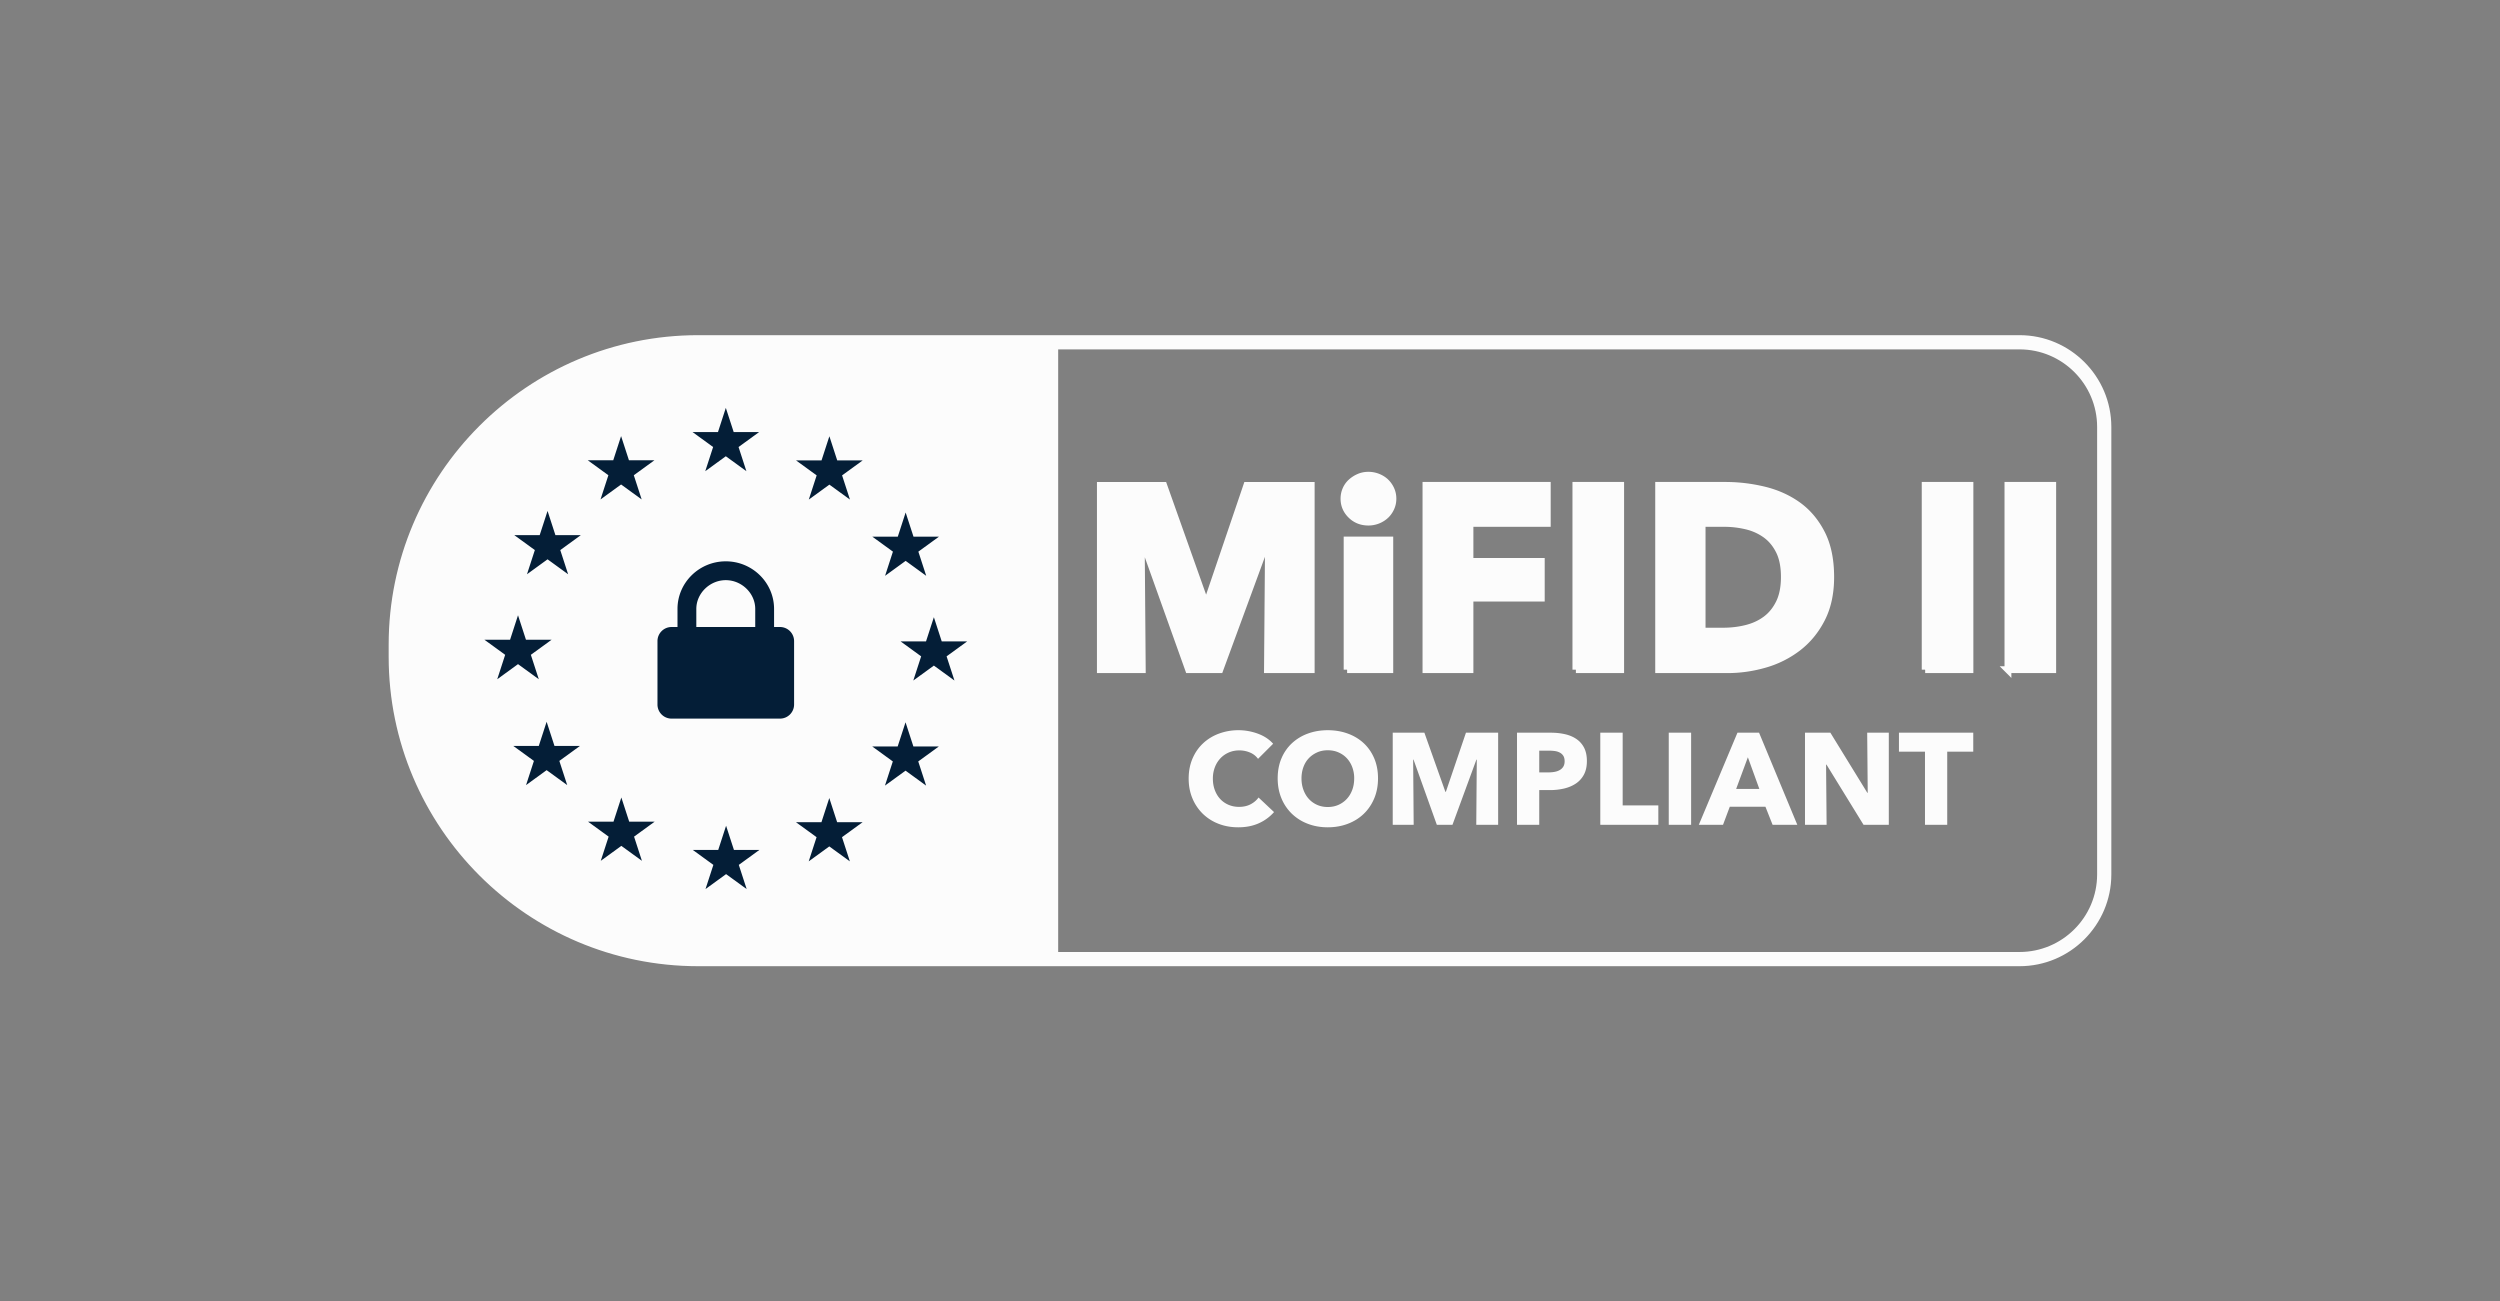
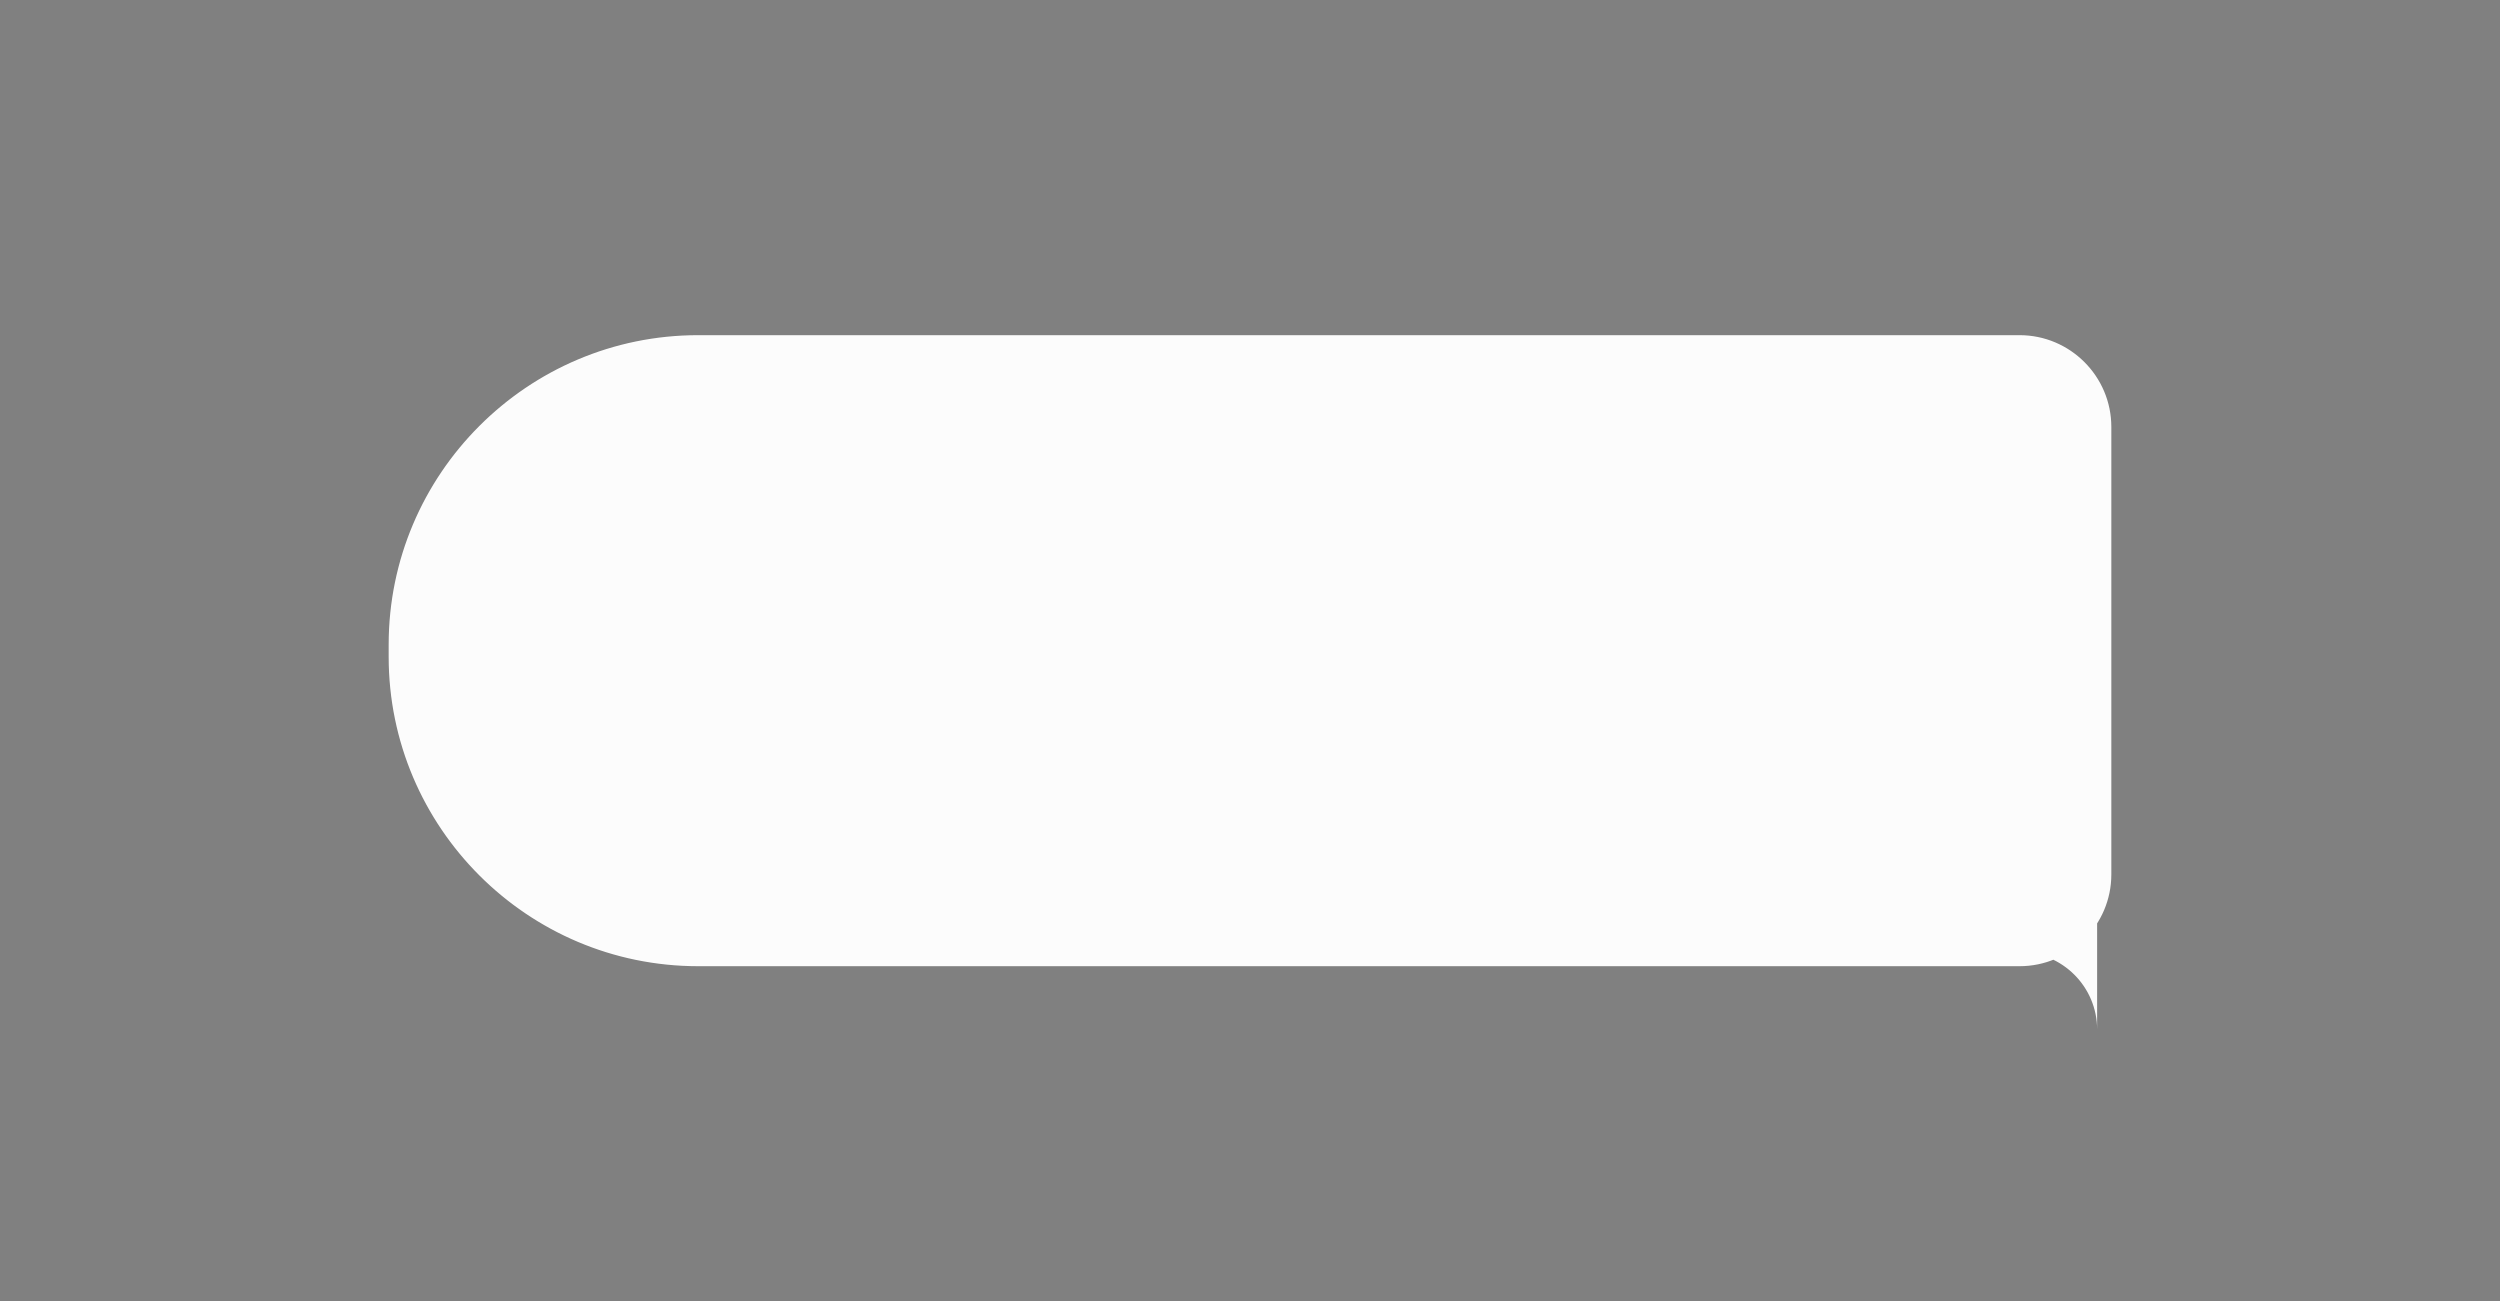
<svg xmlns="http://www.w3.org/2000/svg" viewBox="0 0 365 190">
  <rect x="0" y="0" width="365" height="190" fill="#808080" stroke="none" />
-   <path fill="#fcfcfc" d="M294.854 48.935H101.928c-24.914 0-45.183 20.269-45.183 45.182v1.766c0 24.914 20.269 45.182 45.183 45.182h192.927c7.388 0 13.4-6.01 13.4-13.399V62.335c0-7.39-6.012-13.4-13.4-13.4Zm11.326 78.731c0 6.244-5.08 11.324-11.325 11.324h-140.36V51.01h140.36c6.245 0 11.325 5.08 11.325 11.325v65.331Z" />
-   <path fill="#fcfcfc" d="M183.805 120.188c-.873.398-1.881.598-3.02.598-1.039 0-1.998-.17-2.879-.514a6.739 6.739 0 0 1-2.289-1.453 6.756 6.756 0 0 1-1.521-2.252c-.367-.874-.551-1.836-.551-2.887 0-1.077.187-2.052.56-2.926.375-.874.891-1.618 1.55-2.233s1.43-1.085 2.318-1.416a8.184 8.184 0 0 1 2.869-.494c.949 0 1.884.17 2.802.504.918.336 1.662.826 2.233 1.473l-2.205 2.204a2.73 2.73 0 0 0-1.196-.932 3.987 3.987 0 0 0-1.521-.303c-.57 0-1.092.104-1.567.313s-.884.497-1.226.865a3.944 3.944 0 0 0-.797 1.301 4.568 4.568 0 0 0-.285 1.644c0 .608.094 1.166.285 1.672.19.507.451.94.787 1.302s.738.642 1.207.845c.469.202.983.304 1.54.304.646 0 1.208-.126 1.69-.38.481-.253.868-.582 1.159-.988l2.262 2.128a6.4 6.4 0 0 1-2.206 1.625ZM201.191 113.642c0 1.064-.183 2.036-.55 2.917-.37.88-.88 1.633-1.532 2.26s-1.427 1.112-2.326 1.453c-.9.343-1.875.514-2.926.514-1.052 0-2.023-.17-2.918-.514a6.819 6.819 0 0 1-2.316-1.453 6.646 6.646 0 0 1-1.531-2.26c-.367-.881-.551-1.853-.551-2.917 0-1.077.184-2.05.55-2.916a6.389 6.389 0 0 1 1.532-2.214 6.815 6.815 0 0 1 2.316-1.406c.895-.33 1.866-.495 2.918-.495 1.051 0 2.026.165 2.926.494.899.33 1.674.798 2.326 1.407s1.162 1.345 1.532 2.214c.367.867.55 1.84.55 2.916Zm-3.478 0a4.63 4.63 0 0 0-.283-1.634 3.916 3.916 0 0 0-.79-1.302c-.335-.36-.742-.645-1.216-.855s-.998-.313-1.567-.313c-.57 0-1.09.104-1.558.314s-.875.494-1.217.854c-.342.361-.604.795-.787 1.302s-.276 1.052-.276 1.634c0 .608.094 1.169.286 1.681.19.513.45.953.787 1.32.336.369.738.656 1.207.866.469.209.988.313 1.558.313.569 0 1.088-.104 1.557-.313.469-.21.875-.497 1.217-.865.342-.368.607-.808.799-1.32.19-.513.283-1.074.283-1.682ZM215.535 120.425l.076-9.519h-.056l-3.496 9.519h-2.28l-3.402-9.519h-.057l.077 9.519h-3.059v-13.452h4.623l3.063 8.626h.076l2.93-8.626h4.699v13.452h-3.194ZM231.685 111.115c0 .785-.146 1.448-.437 1.986s-.684.971-1.178 1.3c-.494.33-1.064.57-1.71.723a8.782 8.782 0 0 1-2.014.228h-1.616v5.073h-3.247v-13.452h4.939c.734 0 1.422.073 2.063.219.638.145 1.197.38 1.671.703s.848.747 1.122 1.272c.271.527.408 1.176.408 1.948Zm-3.25.019c0-.317-.062-.576-.189-.78a1.323 1.323 0 0 0-.514-.474 2.193 2.193 0 0 0-.73-.229 6.276 6.276 0 0 0-.846-.056h-1.426v3.173h1.37c.302 0 .595-.026.872-.077.28-.05.53-.138.752-.265.221-.126.395-.295.522-.504s.19-.472.19-.788ZM233.643 120.425v-13.452h3.267v10.62h5.207v2.832h-8.474ZM243.637 120.425v-13.452h3.267v13.452h-3.267ZM258.799 120.425l-1.045-2.64h-5.207l-.988 2.64h-3.534l5.643-13.452h3.154l5.586 13.452h-3.61Zm-3.61-9.861-1.71 4.617h3.382l-1.671-4.617ZM272.078 120.425l-5.414-8.797h-.057l.077 8.797h-3.155v-13.452h3.705l5.397 8.778h.057l-.077-8.778h3.155v13.452h-3.688ZM284.295 109.747v10.678h-3.248v-10.678h-3.8v-2.774h10.849v2.774h-3.801Z" />
-   <path fill="#fcfcfc" stroke="#fcfcfc" stroke-miterlimit="10" d="m185.05 97.772.153-19.039h-.114l-6.992 19.038h-4.56l-6.803-19.038h-.113l.151 19.038h-6.117V70.868h9.245l6.125 17.252h.153l5.859-17.252h9.398v26.904h-6.384ZM203.366 72.806c0 .481-.096.93-.285 1.348-.19.418-.443.78-.76 1.083a3.713 3.713 0 0 1-2.527.988c-1.014 0-1.862-.335-2.546-1.006-.685-.671-1.026-1.476-1.026-2.413 0-.456.088-.894.266-1.312.177-.418.43-.778.76-1.083a4.1 4.1 0 0 1 1.14-.74c.43-.19.899-.285 1.406-.285.48 0 .943.089 1.387.265.443.178.823.418 1.14.722a3.5 3.5 0 0 1 .76 1.083c.19.418.285.868.285 1.35Zm-6.688 24.966V78.847h6.232v18.924h-6.232ZM214.614 76.415v5.549h10.412v5.357h-10.412v10.45h-6.422V70.867H225.9v5.548h-11.286ZM230.08 97.772V70.867h6.535v26.904h-6.535ZM267.281 84.243c0 2.357-.436 4.39-1.31 6.1s-2.028 3.115-3.458 4.218a14.417 14.417 0 0 1-4.845 2.431c-1.8.52-3.623.78-5.473.78h-10.03V70.867h9.727c1.9 0 3.774.223 5.624.665 1.848.444 3.496 1.179 4.94 2.204 1.443 1.027 2.608 2.4 3.495 4.123.887 1.724 1.33 3.852 1.33 6.384Zm-6.763 0c0-1.52-.247-2.78-.742-3.78s-1.152-1.799-1.975-2.395a7.906 7.906 0 0 0-2.813-1.272 13.837 13.837 0 0 0-3.249-.381h-3.23v15.732h3.079c1.165 0 2.286-.132 3.362-.399 1.077-.266 2.028-.702 2.85-1.31s1.482-1.42 1.976-2.432c.495-1.014.742-2.268.742-3.763ZM281.075 97.772V70.867h6.535v26.904h-6.535ZM293.16 97.772V70.867h6.534v26.904h-6.535Z" />
+   <path fill="#fcfcfc" d="M294.854 48.935H101.928c-24.914 0-45.183 20.269-45.183 45.182v1.766c0 24.914 20.269 45.182 45.183 45.182h192.927c7.388 0 13.4-6.01 13.4-13.399V62.335c0-7.39-6.012-13.4-13.4-13.4Zm11.326 78.731c0 6.244-5.08 11.324-11.325 11.324h-140.36h140.36c6.245 0 11.325 5.08 11.325 11.325v65.331Z" />
  <g fill="#041e37">
-     <path d="m79.943 74.597 1.147 3.531h3.714L81.8 80.311l1.147 3.531-3.004-2.182-3.004 2.182 1.148-3.531-3.004-2.183h3.713l1.147-3.531zM90.679 63.672l1.148 3.531h3.713l-3.004 2.183 1.147 3.531-3.004-2.182-3.004 2.182 1.148-3.531-3.004-2.183h3.713l1.147-3.531zM105.971 59.551l1.148 3.531h3.713l-3.004 2.183 1.147 3.531-3.004-2.183-3.004 2.183 1.148-3.531-3.004-2.183h3.713l1.147-3.531zM121.089 63.692l1.147 3.531h3.713l-3.004 2.183 1.148 3.531-3.004-2.182-3.004 2.182 1.147-3.531-3.004-2.183h3.714l1.147-3.531zM132.224 74.825l1.147 3.531h3.713l-3.004 2.183 1.148 3.531-3.004-2.183-3.004 2.183 1.147-3.531-3.004-2.183h3.714l1.147-3.531zM136.346 90.113l1.147 3.531h3.713l-3.004 2.183 1.148 3.531-3.004-2.182-3.004 2.182 1.147-3.531-3.004-2.183h3.714l1.147-3.531zM132.208 105.455l1.147 3.531h3.713l-3.004 2.183 1.148 3.531-3.004-2.183-3.005 2.183 1.148-3.531-3.004-2.183h3.713l1.148-3.531zM121.076 116.513l1.147 3.532h3.713l-3.004 2.182 1.148 3.531-3.004-2.182-3.004 2.182 1.147-3.531-3.004-2.182h3.714l1.147-3.532zM106.008 120.56l1.147 3.531h3.714l-3.004 2.182 1.147 3.531-3.004-2.182-3.004 2.182 1.148-3.531-3.004-2.182h3.713l1.147-3.531zM90.716 116.435l1.148 3.532h3.713l-3.004 2.182 1.147 3.531-3.004-2.182-3.004 2.182 1.148-3.531-3.004-2.182h3.713l1.147-3.532zM79.808 105.379l1.147 3.532h3.713l-3.004 2.182 1.148 3.531-3.004-2.182-3.004 2.182 1.148-3.531-3.004-2.182h3.713l1.147-3.532zM75.63 89.832l1.159 3.566h3.75l-3.034 2.205 1.159 3.565-3.034-2.204-3.033 2.204 1.158-3.565-3.033-2.205h3.75l1.158-3.566zM113.876 91.543h-.862v-2.64c0-3.831-3.163-6.949-7.05-6.949s-7.05 3.118-7.05 6.95v2.639h-.862a2.061 2.061 0 0 0-2.061 2.061v9.253c0 1.138.923 2.061 2.061 2.061h15.824a2.061 2.061 0 0 0 2.061-2.061v-9.253a2.061 2.061 0 0 0-2.061-2.061Zm-12.213-2.64c0-2.277 1.97-4.2 4.301-4.2s4.301 1.923 4.301 4.2v2.64h-8.602v-2.64Z" />
-   </g>
+     </g>
</svg>